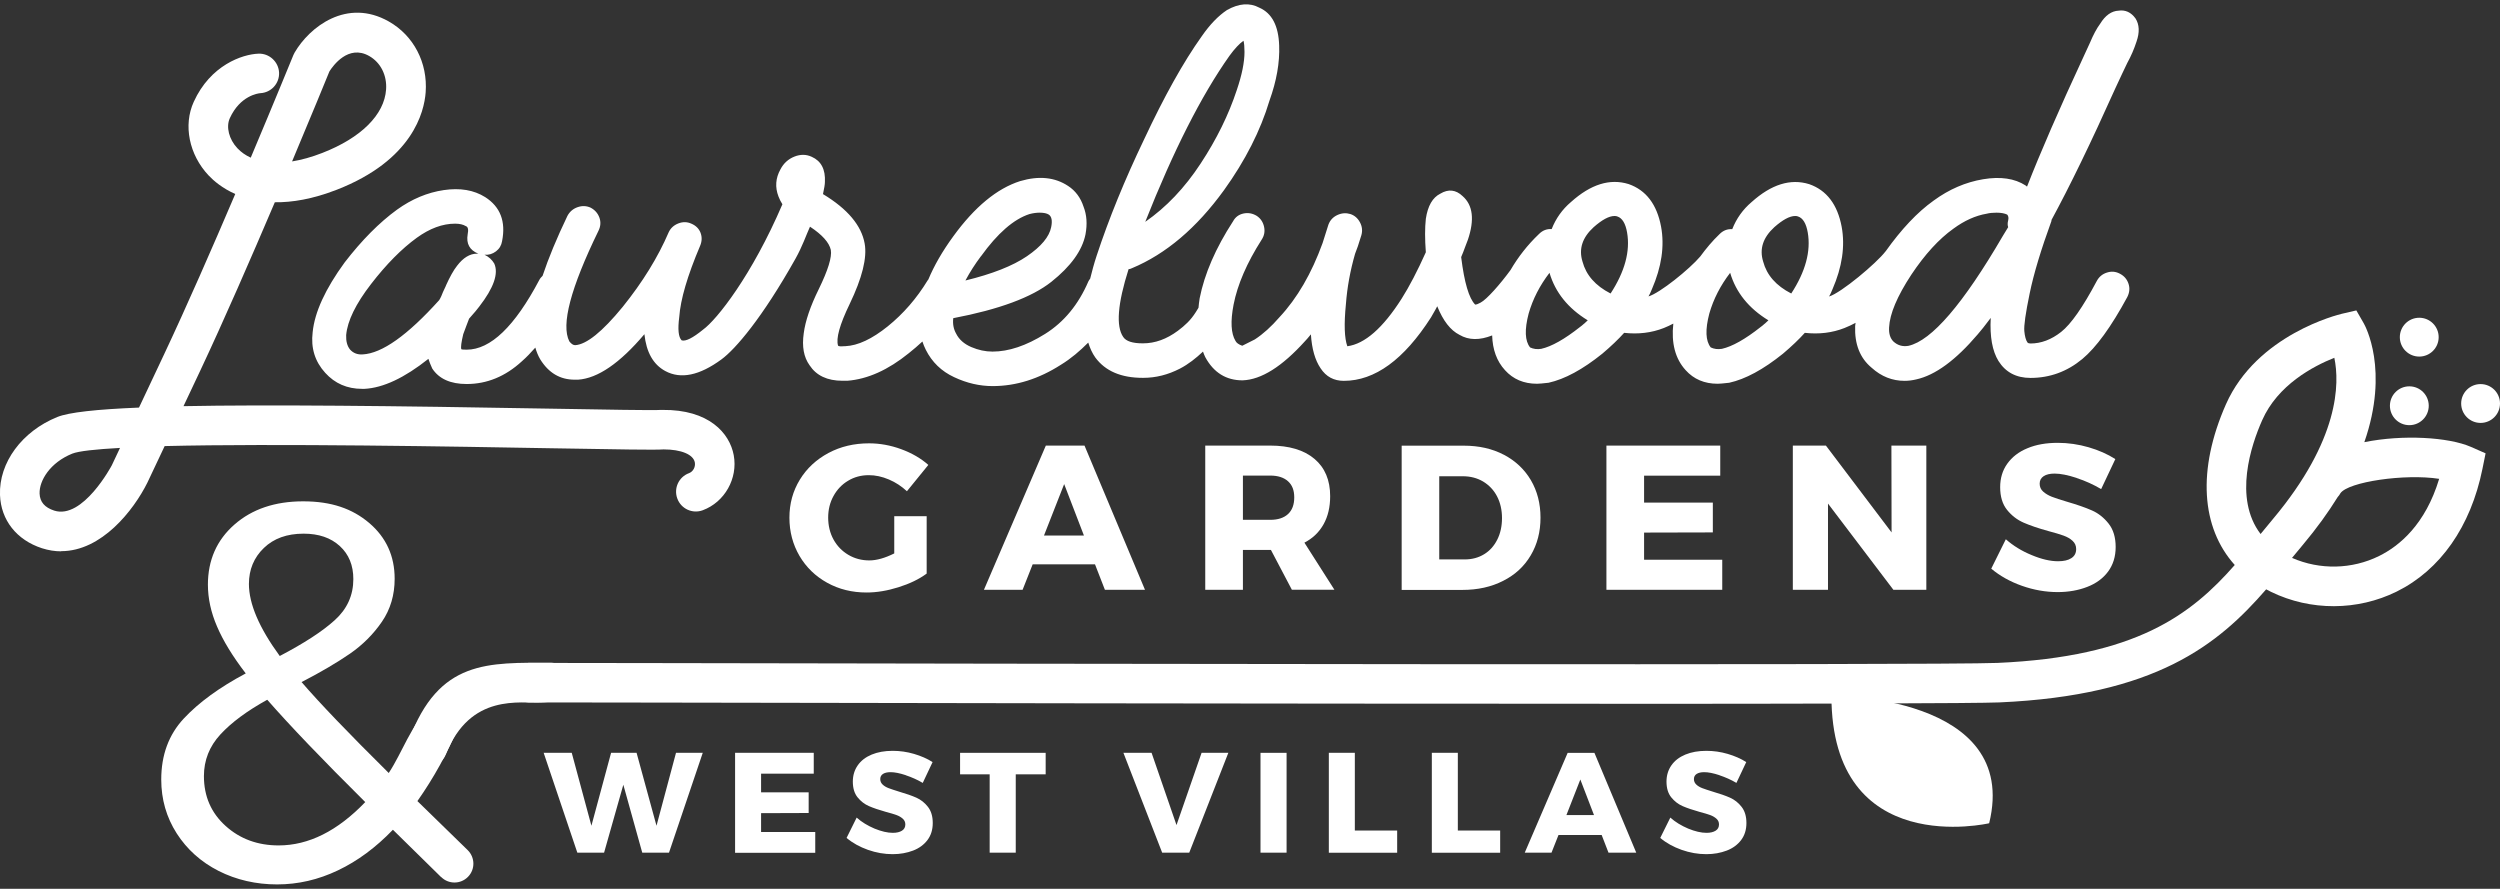
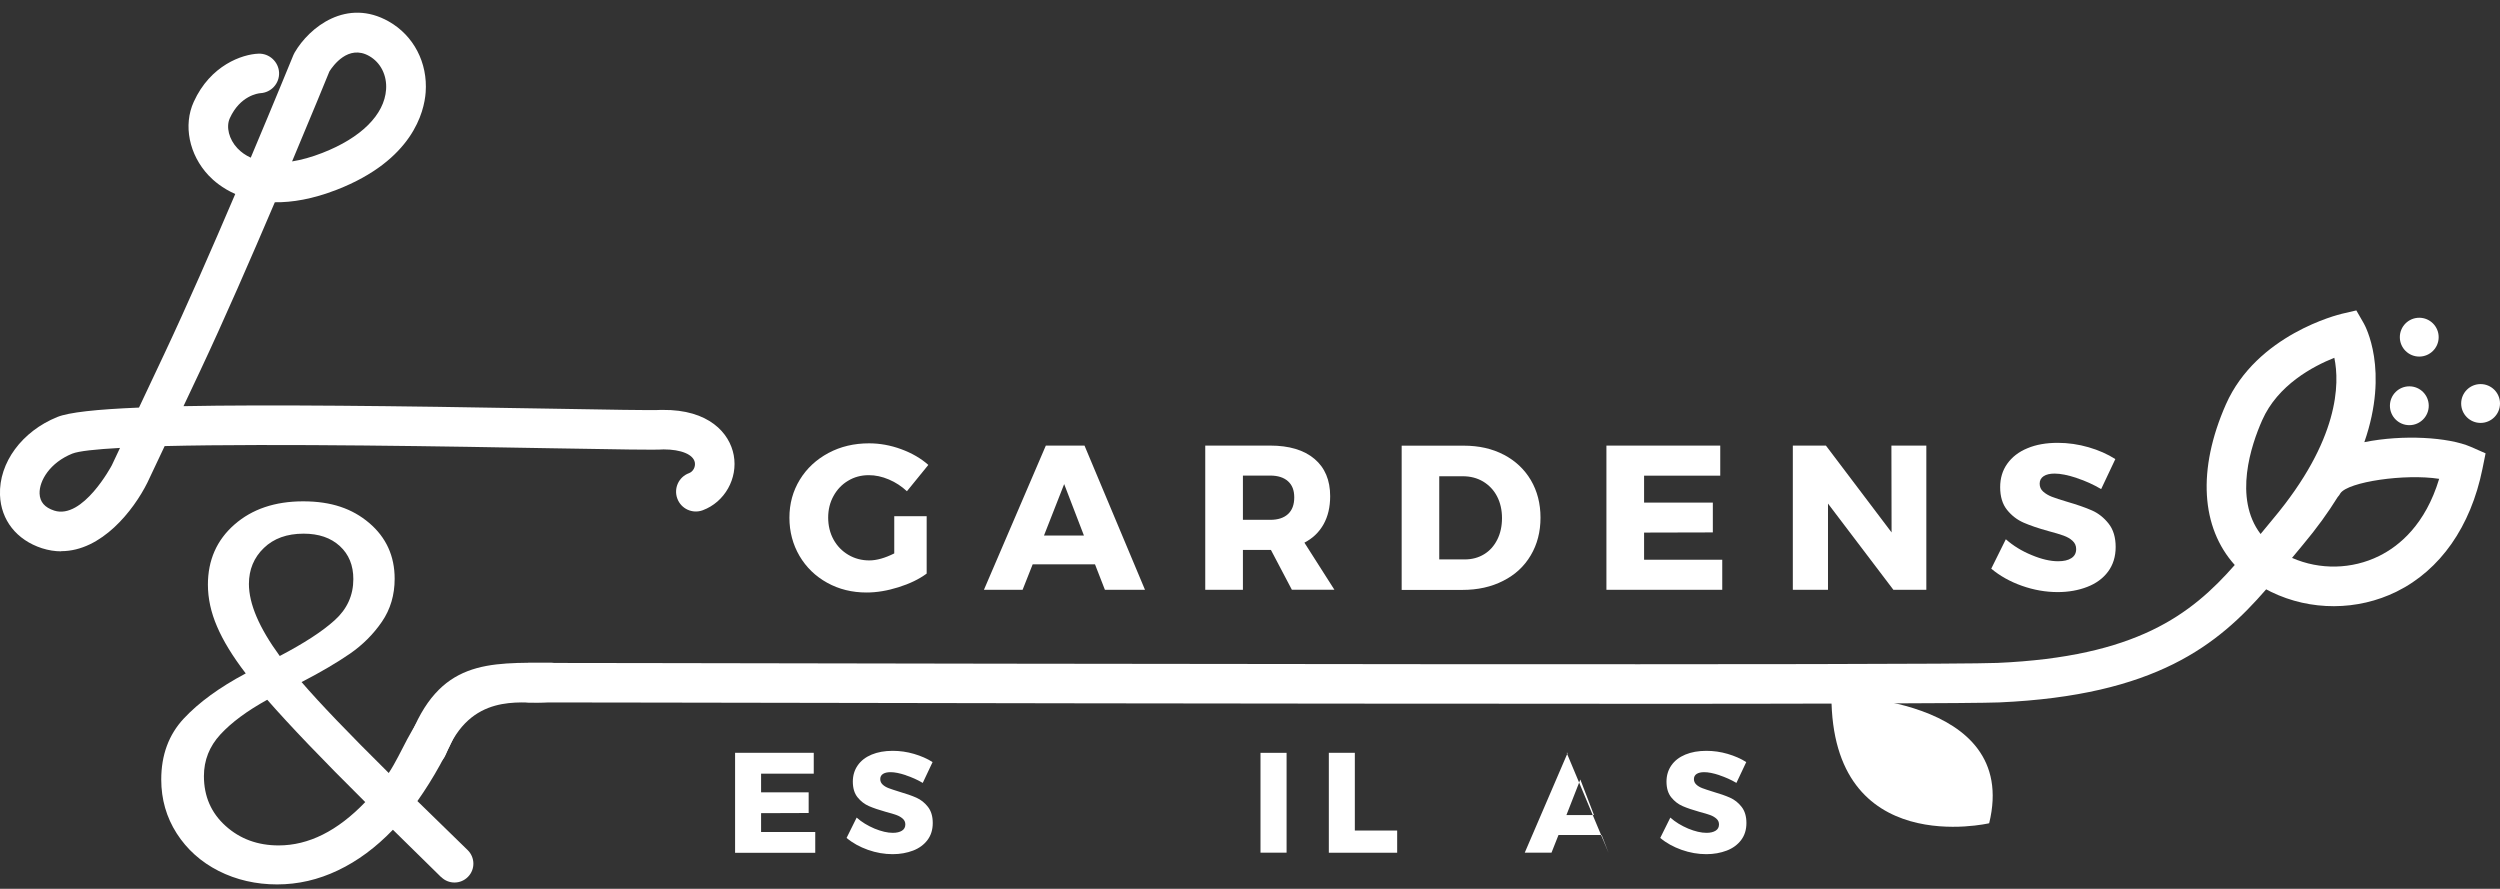
<svg xmlns="http://www.w3.org/2000/svg" id="logos" viewBox="0 0 300 106.66">
  <rect x="0" y="0" width="300" height="106.66" fill="#333333" stroke="none" />
  <defs>
    <style>
      .cls-1 {
        fill: #fff;
        stroke-width: 0px;
      }
    </style>
  </defs>
-   <path class="cls-1" d="M246.15,26.45c2.21-4.07,4.77-9.34,7.67-15.81.23-.5.51-1.1.84-1.8.33-.7.53-1.12.61-1.28.47-.85.83-1.7,1.11-2.56.39-1.12.35-2.05-.12-2.79-.54-.74-1.22-1.05-2.03-.93-.85.04-1.59.56-2.21,1.57-.43.58-.83,1.34-1.22,2.27l-.75,1.63c-2.95,6.35-5.21,11.56-6.8,15.63-.04,0-.1-.04-.17-.12-1.32-.85-3.02-1.1-5.11-.75s-4.07,1.2-5.93,2.56c-1.98,1.41-3.89,3.46-5.75,6.07,0,0-.02.01-.02.02-1.09,1.43-5.34,4.99-6.78,5.42.12-.19.25-.48.41-.87,1.16-2.67,1.53-5.17,1.1-7.5-.5-2.67-1.8-4.38-3.89-5.11-2.25-.7-4.55.02-6.92,2.15-1.05.89-1.82,1.98-2.32,3.25-.58-.04-1.09.16-1.51.58-.89.85-1.65,1.77-2.33,2.7-1.3,1.53-4.85,4.39-6.21,4.79.12-.19.25-.48.41-.87,1.16-2.67,1.53-5.17,1.1-7.5-.5-2.67-1.8-4.38-3.89-5.11-2.25-.7-4.55.02-6.92,2.15-1.05.89-1.82,1.98-2.32,3.25-.58-.04-1.09.16-1.51.58-1.41,1.34-2.53,2.8-3.43,4.34-1.22,1.67-2.85,3.53-3.6,3.91-.27.15-.48.23-.64.23-.74-.74-1.3-2.63-1.68-5.7.15-.35.32-.77.49-1.25.17-.48.28-.76.32-.84.81-2.4.6-4.15-.64-5.23-.81-.77-1.71-.87-2.67-.29-.93.46-1.51,1.47-1.74,3.02-.12,1.09-.12,2.42,0,4.01-1.01,2.25-1.98,4.11-2.91,5.58-2.25,3.53-4.42,5.42-6.51,5.7-.35-.97-.41-2.65-.17-5.06.15-2.01.52-4.03,1.1-6.04.19-.46.45-1.2.75-2.21.16-.54.1-1.07-.17-1.57s-.66-.83-1.16-.99c-.5-.15-1.02-.12-1.54.12s-.88.62-1.08,1.16l-.7,2.21c-1.32,3.64-3.04,6.61-5.17,8.89-.97,1.12-1.96,2.02-2.96,2.67l-1.51.76c-.43-.15-.7-.35-.81-.58-.54-.89-.62-2.34-.23-4.36.47-2.4,1.59-5,3.37-7.79.31-.47.41-.98.29-1.54-.12-.56-.41-1-.87-1.31-.5-.31-1.04-.41-1.6-.29s-.98.43-1.25.93c-2.09,3.22-3.43,6.3-4.01,9.24-.07.4-.1.76-.14,1.14-.1.16-.2.32-.32.52-.31.49-.64.9-.99,1.25s-.74.68-1.16.99c-1.36,1.01-2.75,1.51-4.18,1.51h-.06c-1.2,0-1.98-.25-2.32-.76-.89-1.28-.68-3.99.64-8.14.11,0,.25-.04.41-.12,4.07-1.7,7.75-4.82,11.04-9.36,2.56-3.56,4.38-7.15,5.46-10.75.85-2.36,1.24-4.57,1.16-6.62-.08-2.36-.87-3.87-2.38-4.53-1.16-.62-2.46-.52-3.89.29-1.05.7-2.05,1.74-3.02,3.14-2.21,3.1-4.51,7.23-6.92,12.38-2.32,4.84-4.22,9.49-5.69,13.95-.32.97-.56,1.88-.78,2.76-.07.11-.16.19-.21.32-1.2,2.79-2.93,4.89-5.2,6.31s-4.37,2.12-6.31,2.12c-.85,0-1.7-.18-2.56-.55-.85-.37-1.45-.9-1.8-1.6-.31-.54-.43-1.16-.35-1.86,5.5-1.05,9.42-2.5,11.77-4.36,2.34-1.86,3.71-3.76,4.1-5.7.23-1.24.15-2.34-.23-3.31-.35-1.08-.97-1.92-1.86-2.5-1.59-1.05-3.51-1.24-5.75-.58-2.79.89-5.46,3.1-8.02,6.62-1.33,1.82-2.31,3.54-3,5.19-.02.04-.06.06-.08.1-1.32,2.17-2.92,4.01-4.79,5.52-1.88,1.51-3.57,2.31-5.09,2.38h-.12c-.43.04-.68.02-.75-.06-.27-.85.19-2.52,1.39-5,1.51-3.14,2.11-5.56,1.8-7.26-.39-2.17-2.05-4.15-5-5.93.15-.7.23-1.18.23-1.45.08-1.51-.45-2.52-1.57-3.02-.66-.31-1.36-.32-2.09-.03s-1.3.8-1.68,1.54c-.58,1.05-.66,2.13-.23,3.25.12.31.27.62.47.93-3.65,8.51-7.85,13.84-9.53,15.05-1.24,1.01-2.09,1.43-2.56,1.28-.39-.39-.48-1.32-.29-2.79.15-2.13.99-4.98,2.5-8.54.23-.54.25-1.06.06-1.57-.19-.5-.56-.87-1.1-1.1-.5-.23-1.03-.24-1.57-.03-.54.21-.93.57-1.16,1.07-1.28,2.98-3.12,5.97-5.52,8.95-2.44,2.98-4.34,4.51-5.7,4.59-.23,0-.46-.15-.7-.46-1.01-1.98.15-6.39,3.49-13.25.27-.54.31-1.07.12-1.6-.19-.52-.54-.92-1.05-1.19-.5-.23-1.03-.25-1.57-.06-.54.19-.95.54-1.22,1.05-1.28,2.67-2.27,5.06-2.98,7.19-.14.14-.29.29-.39.49-2.95,5.58-5.85,8.37-8.72,8.37-.39,0-.6-.02-.64-.06-.08-.23,0-.83.23-1.8.08-.23.2-.57.38-1.02s.28-.73.32-.84c.62-.7,1.03-1.18,1.22-1.45,1.74-2.25,2.34-3.97,1.8-5.17-.27-.46-.66-.81-1.16-1.05.5.04.96-.1,1.37-.41.41-.31.65-.72.73-1.22.47-2.36-.21-4.13-2.03-5.29-1.36-.85-3.01-1.13-4.97-.84-1.96.29-3.83,1.07-5.61,2.35-2.13,1.55-4.22,3.66-6.28,6.33-2.32,3.18-3.6,5.97-3.84,8.37-.23,1.9.27,3.52,1.51,4.88,1.16,1.28,2.63,1.92,4.42,1.92h.29c2.25-.12,4.8-1.32,7.67-3.6.11.35.27.74.46,1.16.81,1.24,2.19,1.86,4.13,1.86,2.44,0,4.65-.91,6.63-2.73.55-.48,1.08-1.04,1.61-1.64.15.52.34.99.59,1.41,1.01,1.63,2.38,2.44,4.13,2.44h.41c2.36-.16,5.02-1.98,7.96-5.46.23,2.17,1.06,3.64,2.5,4.42,1.86,1.01,4.11.54,6.74-1.39,1.68-1.23,4.89-4.96,8.89-12.09.83-1.48,1.28-2.83,1.74-3.84,1.47.97,2.3,1.9,2.5,2.79.15.85-.33,2.42-1.45,4.71-1.01,2.05-1.61,3.82-1.8,5.29-.23,1.59,0,2.87.7,3.84.81,1.24,2.13,1.86,3.95,1.86h.58c2.44-.19,4.9-1.3,7.38-3.31.57-.45,1.11-.92,1.63-1.4.12.34.24.68.41,1,.74,1.47,1.87,2.57,3.4,3.28,1.53.72,3.07,1.07,4.62,1.07,2.79,0,5.52-.85,8.19-2.56,1.23-.75,2.29-1.67,3.28-2.66.21.67.48,1.27.85,1.79,1.2,1.63,3.1,2.44,5.69,2.44h.06c1.51,0,2.97-.37,4.39-1.1,1.04-.54,1.94-1.26,2.78-2.05.09.22.16.46.27.66,1.01,1.86,2.5,2.79,4.48,2.79,2.25-.08,4.74-1.65,7.5-4.71.15-.15.39-.43.7-.81.11,1.74.5,3.1,1.16,4.07.66,1.01,1.59,1.51,2.79,1.51,3.72,0,7.21-2.54,10.46-7.61.47-.81.72-1.26.75-1.34.7,1.74,1.59,2.89,2.67,3.43,1.12.66,2.43.66,3.92.07.05,1.7.55,3.09,1.54,4.17.97,1.08,2.25,1.63,3.84,1.63.23,0,.7-.04,1.39-.12,1.94-.43,4.09-1.59,6.45-3.49,1.05-.89,1.92-1.72,2.62-2.5,1.7.19,3.29,0,4.76-.58.39-.15.77-.34,1.14-.53-.26,2.35.23,4.22,1.48,5.59.97,1.08,2.25,1.63,3.84,1.63.23,0,.7-.04,1.39-.12,1.94-.43,4.09-1.59,6.45-3.49,1.05-.89,1.92-1.72,2.62-2.5,1.7.19,3.29,0,4.76-.58.46-.18.9-.39,1.33-.62,0,.13-.05.26-.05.39-.08,2.17.58,3.84,1.98,5,1.16,1.05,2.48,1.57,3.95,1.57.46,0,.93-.06,1.39-.17,2.29-.5,4.75-2.31,7.38-5.4.35-.39.87-1.05,1.57-1.98-.12,2.25.19,3.97.93,5.17.85,1.35,2.13,2.03,3.84,2.03,2.32,0,4.4-.76,6.22-2.27,1.67-1.39,3.47-3.87,5.4-7.44.27-.54.32-1.07.14-1.6s-.51-.92-1.02-1.19c-.5-.27-1.03-.32-1.57-.14-.54.17-.95.51-1.22,1.02-1.67,3.14-3.09,5.17-4.27,6.1-1.18.93-2.41,1.39-3.69,1.39-.16,0-.27-.04-.35-.12-.19-.27-.32-.73-.38-1.37s.15-2.14.64-4.5c.48-2.36,1.37-5.29,2.64-8.78ZM147.54,6.69c.62-.85,1.18-1.45,1.68-1.8.08.31.12.76.12,1.34,0,1.24-.31,2.77-.93,4.59-.97,2.94-2.41,5.88-4.33,8.8-1.92,2.93-4.14,5.26-6.65,7,3.37-8.52,6.74-15.17,10.11-19.93ZM117.72,30.75c1.98-2.75,3.91-4.44,5.81-5.06.46-.12.87-.17,1.22-.17.5,0,.87.08,1.1.23.35.23.45.74.29,1.51-.23,1.16-1.2,2.32-2.91,3.49-1.7,1.16-4.17,2.13-7.38,2.91.54-1.01,1.16-1.98,1.86-2.91ZM53.51,34.29l-.35.75c-.04.12-.11.28-.2.49-.1.21-.18.38-.26.49-3.8,4.22-6.86,6.39-9.18,6.51-.62.04-1.12-.15-1.51-.58-.35-.43-.5-1.01-.47-1.74.15-1.7,1.15-3.75,2.99-6.13,1.84-2.38,3.67-4.23,5.49-5.55,1.55-1.12,3.08-1.69,4.59-1.69.54,0,.97.1,1.28.29.27.08.35.41.23.99-.19,1.12.23,1.9,1.28,2.32h-.17c-.85,0-1.65.49-2.38,1.45-.43.54-.87,1.34-1.34,2.38ZM190.1,38.83c-.21.19-.38.33-.5.41-1.86,1.47-3.41,2.34-4.65,2.62-.5.08-.95.02-1.34-.17-.62-.77-.68-2.13-.17-4.07.5-1.74,1.34-3.37,2.5-4.88.7,2.36,2.23,4.26,4.59,5.7-.08.08-.22.21-.44.41ZM193.27,35.22c-1.82-.93-2.94-2.21-3.37-3.83-.47-1.51-.02-2.89,1.34-4.13,1.01-.89,1.84-1.34,2.5-1.34.15,0,.27.02.35.06.58.19.97.83,1.16,1.92.39,2.25-.27,4.69-1.98,7.32ZM211.78,38.83c-.21.19-.38.33-.5.41-1.86,1.47-3.41,2.34-4.65,2.62-.5.08-.95.02-1.34-.17-.62-.77-.68-2.13-.17-4.07.5-1.74,1.34-3.37,2.5-4.88.7,2.36,2.23,4.26,4.59,5.7-.08.08-.22.21-.44.41ZM214.95,35.22c-1.82-.93-2.94-2.21-3.37-3.83-.47-1.51-.02-2.89,1.34-4.13,1.01-.89,1.84-1.34,2.5-1.34.15,0,.27.02.35.06.58.19.97.83,1.16,1.92.39,2.25-.27,4.69-1.98,7.32ZM240.98,26.45c-.08.31-.08.58,0,.81l-.64,1.05c-4.76,8.17-8.54,12.57-11.33,13.19-.7.12-1.3-.06-1.8-.52-.39-.39-.56-.95-.52-1.69.08-1.63.97-3.74,2.67-6.33,1.63-2.44,3.31-4.28,5.05-5.52,1.32-.97,2.65-1.57,4.01-1.8.31-.08.7-.12,1.16-.12.54,0,.97.08,1.28.23.15.16.19.39.12.7Z" />
  <path class="cls-1" d="M7.34,66.16c-.75,0-1.51-.12-2.3-.37C1.99,64.8.11,62.41,0,59.4c-.14-3.88,2.63-7.64,6.88-9.36,1.38-.56,4.68-.92,9.8-1.13.85-1.8,1.86-3.95,3.04-6.45,2.68-5.69,5.79-12.8,8.51-19.18-1.55-.69-2.6-1.59-3.2-2.23-2.34-2.48-3.06-6.03-1.78-8.83,2-4.4,5.82-5.71,7.77-5.78,1.29-.05,2.41.97,2.47,2.28.05,1.3-.95,2.39-2.24,2.46-.27.02-2.43.29-3.67,3-.48,1.05-.1,2.54.91,3.61.45.48.99.85,1.6,1.13,2.93-6.95,5.07-12.21,5.12-12.32l.15-.3c1.78-3.06,6.26-6.58,11.3-3.72,2.98,1.69,4.68,4.95,4.42,8.5-.17,2.33-1.55,8.14-10.67,11.69-2.91,1.13-5.37,1.53-7.43,1.5-2.83,6.64-6.12,14.2-8.95,20.21-.76,1.61-1.42,3.02-2.01,4.26,10.16-.2,25.03-.04,44.11.3,6.37.11,12.38.22,13.17.15h.21c5.54-.06,8.05,2.77,8.54,5.44.51,2.78-1.08,5.62-3.72,6.6-1.23.46-2.6-.17-3.05-1.4-.46-1.23.17-2.6,1.4-3.05.49-.18.8-.75.7-1.29-.18-.95-1.64-1.56-3.73-1.56h-.02c-1.15.08-5.12,0-13.58-.14-11.2-.2-32.92-.59-46.29-.26-2.02,4.29-2.06,4.36-2.08,4.4-1.65,3.31-5.48,8.21-10.33,8.21ZM14.4,53.75c-2.92.16-4.97.38-5.74.69-2.64,1.07-3.96,3.22-3.91,4.79.04,1,.61,1.67,1.75,2.04,3.44,1.11,6.89-5.38,6.92-5.44.04-.08.37-.78.98-2.08ZM39.53,8.57c-.37.9-2.11,5.17-4.48,10.8,1.13-.18,2.35-.52,3.63-1.02,4.65-1.81,7.44-4.58,7.65-7.61.12-1.7-.65-3.24-2.03-4.02-2.5-1.42-4.34,1.17-4.77,1.85Z" />
  <g>
    <path class="cls-1" d="M107.3,61.94h3.9v6.89c-.92.68-2.05,1.22-3.39,1.64-1.34.42-2.61.63-3.82.63-1.75,0-3.32-.39-4.73-1.17-1.41-.78-2.52-1.86-3.32-3.22-.8-1.37-1.21-2.9-1.21-4.59s.42-3.2,1.25-4.56c.83-1.36,1.98-2.42,3.43-3.2,1.46-.78,3.08-1.16,4.88-1.16,1.28,0,2.57.23,3.85.7,1.28.47,2.37,1.1,3.26,1.89l-2.57,3.16c-.63-.59-1.34-1.06-2.16-1.41-.82-.35-1.62-.52-2.41-.52-.92,0-1.75.22-2.49.67-.74.44-1.32,1.05-1.75,1.83s-.64,1.64-.64,2.59.21,1.85.64,2.63c.43.78,1.02,1.39,1.78,1.84.76.45,1.6.67,2.52.67.87,0,1.87-.28,2.99-.84v-4.47Z" />
    <path class="cls-1" d="M132.59,70.78l-1.19-3.06h-7.48l-1.21,3.06h-4.64l7.43-17.31h4.64l7.26,17.31h-4.82ZM125.28,64.26h4.79l-2.37-6.17-2.42,6.17Z" />
    <path class="cls-1" d="M155.03,70.78l-2.52-4.79h-3.36v4.79h-4.52v-17.31h7.78c2.29,0,4.06.53,5.32,1.59,1.26,1.06,1.89,2.56,1.89,4.48,0,1.3-.26,2.42-.79,3.37-.53.95-1.29,1.68-2.3,2.21l3.6,5.65h-5.11ZM149.15,62.38h3.28c.92,0,1.63-.23,2.13-.69.5-.46.75-1.13.75-2s-.25-1.49-.75-1.94-1.21-.68-2.13-.68h-3.28v5.31Z" />
    <path class="cls-1" d="M180.45,54.56c1.39.73,2.47,1.74,3.25,3.05.77,1.31,1.16,2.81,1.16,4.51s-.39,3.2-1.17,4.52c-.78,1.32-1.88,2.34-3.31,3.06-1.42.73-3.06,1.09-4.9,1.09h-7.28v-17.31h7.46c1.81,0,3.41.36,4.8,1.09ZM178.09,66.51c.68-.41,1.2-1,1.58-1.75s.57-1.62.57-2.59-.2-1.86-.6-2.62c-.4-.76-.96-1.34-1.67-1.77-.71-.42-1.52-.63-2.42-.63h-2.84v9.98h3.06c.87,0,1.65-.21,2.32-.62Z" />
    <path class="cls-1" d="M192.78,53.47h13.65v3.61h-9.14v3.23h8.25v3.58l-8.25.02v3.26h9.38v3.61h-13.9v-17.31Z" />
    <path class="cls-1" d="M226.96,53.47h4.2v17.31h-3.95l-7.85-10.35v10.35h-4.22v-17.31h3.97l7.88,10.42-.02-10.42Z" />
    <path class="cls-1" d="M249.19,57.35c-1.05-.34-1.92-.52-2.63-.52-.56,0-1,.1-1.32.31s-.48.51-.48.9.14.7.42.95c.28.25.63.46,1.04.62.41.16,1.02.36,1.83.6,1.2.35,2.19.69,2.98,1.04.78.34,1.45.88,2.01,1.59s.84,1.65.84,2.8-.31,2.14-.91,2.95-1.44,1.43-2.51,1.84c-1.06.41-2.24.62-3.54.62-1.43,0-2.86-.25-4.28-.75-1.42-.5-2.65-1.19-3.69-2.06l1.75-3.53c.87.77,1.9,1.41,3.1,1.9,1.19.5,2.25.74,3.17.74.68,0,1.21-.12,1.59-.37.39-.25.58-.61.58-1.09,0-.4-.14-.72-.43-.99s-.65-.47-1.09-.63c-.44-.16-1.05-.34-1.84-.55-1.19-.33-2.16-.66-2.94-1s-1.44-.85-1.99-1.53c-.55-.68-.83-1.59-.83-2.73,0-1.07.28-2.01.85-2.81s1.37-1.43,2.42-1.86c1.04-.44,2.26-.65,3.64-.65,1.25,0,2.49.18,3.7.53s2.29.83,3.21,1.42l-1.7,3.6c-.92-.54-1.9-.99-2.95-1.33Z" />
  </g>
  <g>
-     <path class="cls-1" d="M81.12,90.34h3.21l-4.05,11.98h-3.21l-2.27-8.15-2.31,8.15h-3.21l-4.04-11.98h3.37l2.36,8.75,2.36-8.75h3.06l2.39,8.75,2.34-8.75Z" />
    <path class="cls-1" d="M88.2,90.34h9.45v2.5h-6.32v2.24h5.71v2.48l-5.71.02v2.26h6.5v2.5h-9.62v-11.98Z" />
    <path class="cls-1" d="M108.69,93.02c-.73-.24-1.33-.36-1.82-.36-.39,0-.69.07-.91.21-.22.14-.33.35-.33.62s.1.48.29.66c.19.18.43.32.72.43.29.11.71.25,1.26.42.83.24,1.52.48,2.06.72.54.24,1.01.61,1.39,1.1.39.5.58,1.14.58,1.94s-.21,1.48-.63,2.04-1,.99-1.73,1.27c-.74.28-1.55.43-2.45.43-.99,0-1.98-.17-2.97-.52-.98-.35-1.84-.82-2.56-1.43l1.21-2.44c.6.54,1.32.97,2.14,1.32.83.34,1.56.51,2.2.51.47,0,.83-.09,1.1-.26.27-.17.4-.42.4-.75,0-.27-.1-.5-.3-.68-.2-.18-.45-.33-.75-.44-.3-.11-.73-.24-1.27-.38-.82-.23-1.5-.46-2.03-.69-.54-.23-1-.59-1.38-1.06-.38-.47-.57-1.1-.57-1.89,0-.74.2-1.39.59-1.95s.95-.99,1.67-1.29c.72-.3,1.56-.45,2.52-.45.87,0,1.72.12,2.57.37.84.25,1.58.57,2.22.98l-1.18,2.5c-.64-.38-1.32-.68-2.04-.92Z" />
-     <path class="cls-1" d="M115.21,90.34h10.27v2.58h-3.59v9.4h-3.13v-9.4h-3.55v-2.58Z" />
-     <path class="cls-1" d="M134.82,90.34h3.37l2.99,8.67,3.01-8.67h3.21l-4.69,11.98h-3.25l-4.65-11.98Z" />
    <path class="cls-1" d="M151.26,90.34h3.13v11.98h-3.13v-11.98Z" />
    <path class="cls-1" d="M159.45,90.34h3.13v9.32h5.08v2.67h-8.2v-11.98Z" />
-     <path class="cls-1" d="M171.81,90.34h3.13v9.32h5.08v2.67h-8.2v-11.98Z" />
-     <path class="cls-1" d="M193.02,102.32l-.82-2.12h-5.18l-.84,2.12h-3.21l5.15-11.98h3.21l5.02,11.98h-3.33ZM187.96,97.81h3.32l-1.64-4.27-1.67,4.27Z" />
+     <path class="cls-1" d="M193.02,102.32l-.82-2.12h-5.18l-.84,2.12h-3.21l5.15-11.98h3.21h-3.33ZM187.96,97.81h3.32l-1.64-4.27-1.67,4.27Z" />
    <path class="cls-1" d="M206.33,93.02c-.73-.24-1.33-.36-1.82-.36-.39,0-.69.07-.91.21-.22.14-.33.35-.33.62s.1.48.29.66c.19.18.43.32.72.43.29.11.71.25,1.26.42.83.24,1.52.48,2.06.72.54.24,1.01.61,1.39,1.1.39.5.58,1.14.58,1.94s-.21,1.48-.63,2.04-1,.99-1.73,1.27c-.74.28-1.55.43-2.45.43-.99,0-1.98-.17-2.97-.52-.98-.35-1.84-.82-2.56-1.43l1.21-2.44c.6.54,1.32.97,2.14,1.32.83.34,1.56.51,2.2.51.47,0,.83-.09,1.1-.26.27-.17.4-.42.4-.75,0-.27-.1-.5-.3-.68-.2-.18-.45-.33-.75-.44-.3-.11-.73-.24-1.27-.38-.82-.23-1.5-.46-2.03-.69-.54-.23-1-.59-1.38-1.06-.38-.47-.57-1.1-.57-1.89,0-.74.2-1.39.59-1.95s.95-.99,1.67-1.29c.72-.3,1.56-.45,2.52-.45.87,0,1.72.12,2.57.37.84.25,1.58.57,2.22.98l-1.18,2.5c-.64-.38-1.32-.68-2.04-.92Z" />
  </g>
  <g>
    <g>
      <path class="cls-1" d="M191.94,84.45c-37.92,0-88.38-.09-113.71-.14-8.07-.01-13.42-.02-14.71-.02s-2.37-1.06-2.37-2.37,1.06-2.37,2.37-2.37,6.65,0,14.72.02c42.25.08,154.5.28,161.45-.02,16.66-.73,23.24-5.79,28.48-11.75-4.04-4.49-4.52-11.44-1.06-19.28,3.71-8.38,13.51-10.77,13.93-10.87l1.72-.4.88,1.53c.18.31,3.1,5.61.08,14.28,4.6-.93,10.1-.61,12.8.57l1.75.77-.38,1.88c-1.4,6.9-5.05,12.12-10.29,14.71-4.7,2.32-10.33,2.34-15.06.04-.21-.1-.41-.2-.6-.31-5.77,6.65-13.24,12.74-32.03,13.57-2.83.12-22.59.17-47.96.17ZM275.05,66.95c3.33,1.46,7.19,1.38,10.44-.23,2.45-1.21,5.56-3.79,7.21-9.26-4.12-.64-10.91.36-11.85,1.73-.09.17-.2.32-.33.46-1.12,1.81-2.49,3.72-4.16,5.71-.44.52-.87,1.05-1.31,1.58ZM280.11,42.94c-2.54,1.01-6.79,3.26-8.65,7.49-1.31,2.95-3.47,9.34-.19,13.65.48-.59.97-1.18,1.46-1.77,8.02-9.55,8.03-16.31,7.39-19.37Z" />
      <circle class="cls-1" cx="289.12" cy="48.69" r="2.33" />
      <circle class="cls-1" cx="297.67" cy="48.42" r="2.33" />
      <circle class="cls-1" cx="290.31" cy="40.46" r="2.33" />
    </g>
    <path class="cls-1" d="M219.77,83.48s22.71-.15,18.93,15.31c0,0-18.93,4.43-18.93-15.31Z" />
    <path class="cls-1" d="M52.93,105.25l-5.78-5.68c-2.04,2.12-4.23,3.75-6.59,4.87-2.36,1.13-4.8,1.69-7.31,1.69s-4.89-.54-7.02-1.62c-2.12-1.08-3.8-2.59-5.03-4.51-1.23-1.93-1.85-4.08-1.85-6.46,0-2.94.9-5.38,2.7-7.31s4.28-3.74,7.44-5.42c-1.56-2.03-2.71-3.91-3.44-5.62-.74-1.71-1.1-3.39-1.1-5.03,0-2.94,1.06-5.35,3.18-7.21,2.12-1.86,4.87-2.79,8.25-2.79s5.89.87,7.93,2.6c2.03,1.73,3.05,3.96,3.05,6.69,0,1.95-.51,3.67-1.53,5.16-1.02,1.49-2.3,2.77-3.83,3.83-1.54,1.06-3.47,2.2-5.81,3.41,2.16,2.51,5.65,6.15,10.46,10.91,1.73-2.64,2.29-5.09,5.71-9.26l2.67,3.67c-1.34,3.21-2.99,6.19-4.94,8.96l6.03,5.88c.9.88.92,2.32.04,3.21h0c-.88.9-2.32.91-3.21.03ZM43.83,96.25c-5.11-5.07-9.03-9.16-11.76-12.28-2.43,1.34-4.3,2.73-5.62,4.16-1.32,1.43-1.98,3.1-1.98,5,0,2.43.87,4.42,2.6,5.98,1.73,1.56,3.85,2.34,6.37,2.34,3.59,0,7.06-1.73,10.39-5.2ZM33.57,78.72c2.9-1.52,5.1-2.94,6.59-4.29,1.49-1.34,2.24-2.99,2.24-4.94,0-1.65-.54-2.97-1.62-3.96-1.09-1-2.53-1.49-4.35-1.49-1.99,0-3.58.57-4.77,1.72-1.19,1.15-1.79,2.59-1.79,4.32,0,2.38,1.23,5.26,3.7,8.64Z" />
    <path class="cls-1" d="M51.29,92.03c-.29,0-.59-.05-.87-.17-1.22-.48-1.79-1.85-1.34-3.08,3.59-9.65,9.47-9.25,17.11-9.25,1.31,0,1.71,1.87,1.27,3.11-.44,1.23-.25,1.53-2.47,1.66-2.52.15-8.55-1.2-11.49,6.23-.37.93-1.26,1.5-2.21,1.5Z" />
  </g>
</svg>